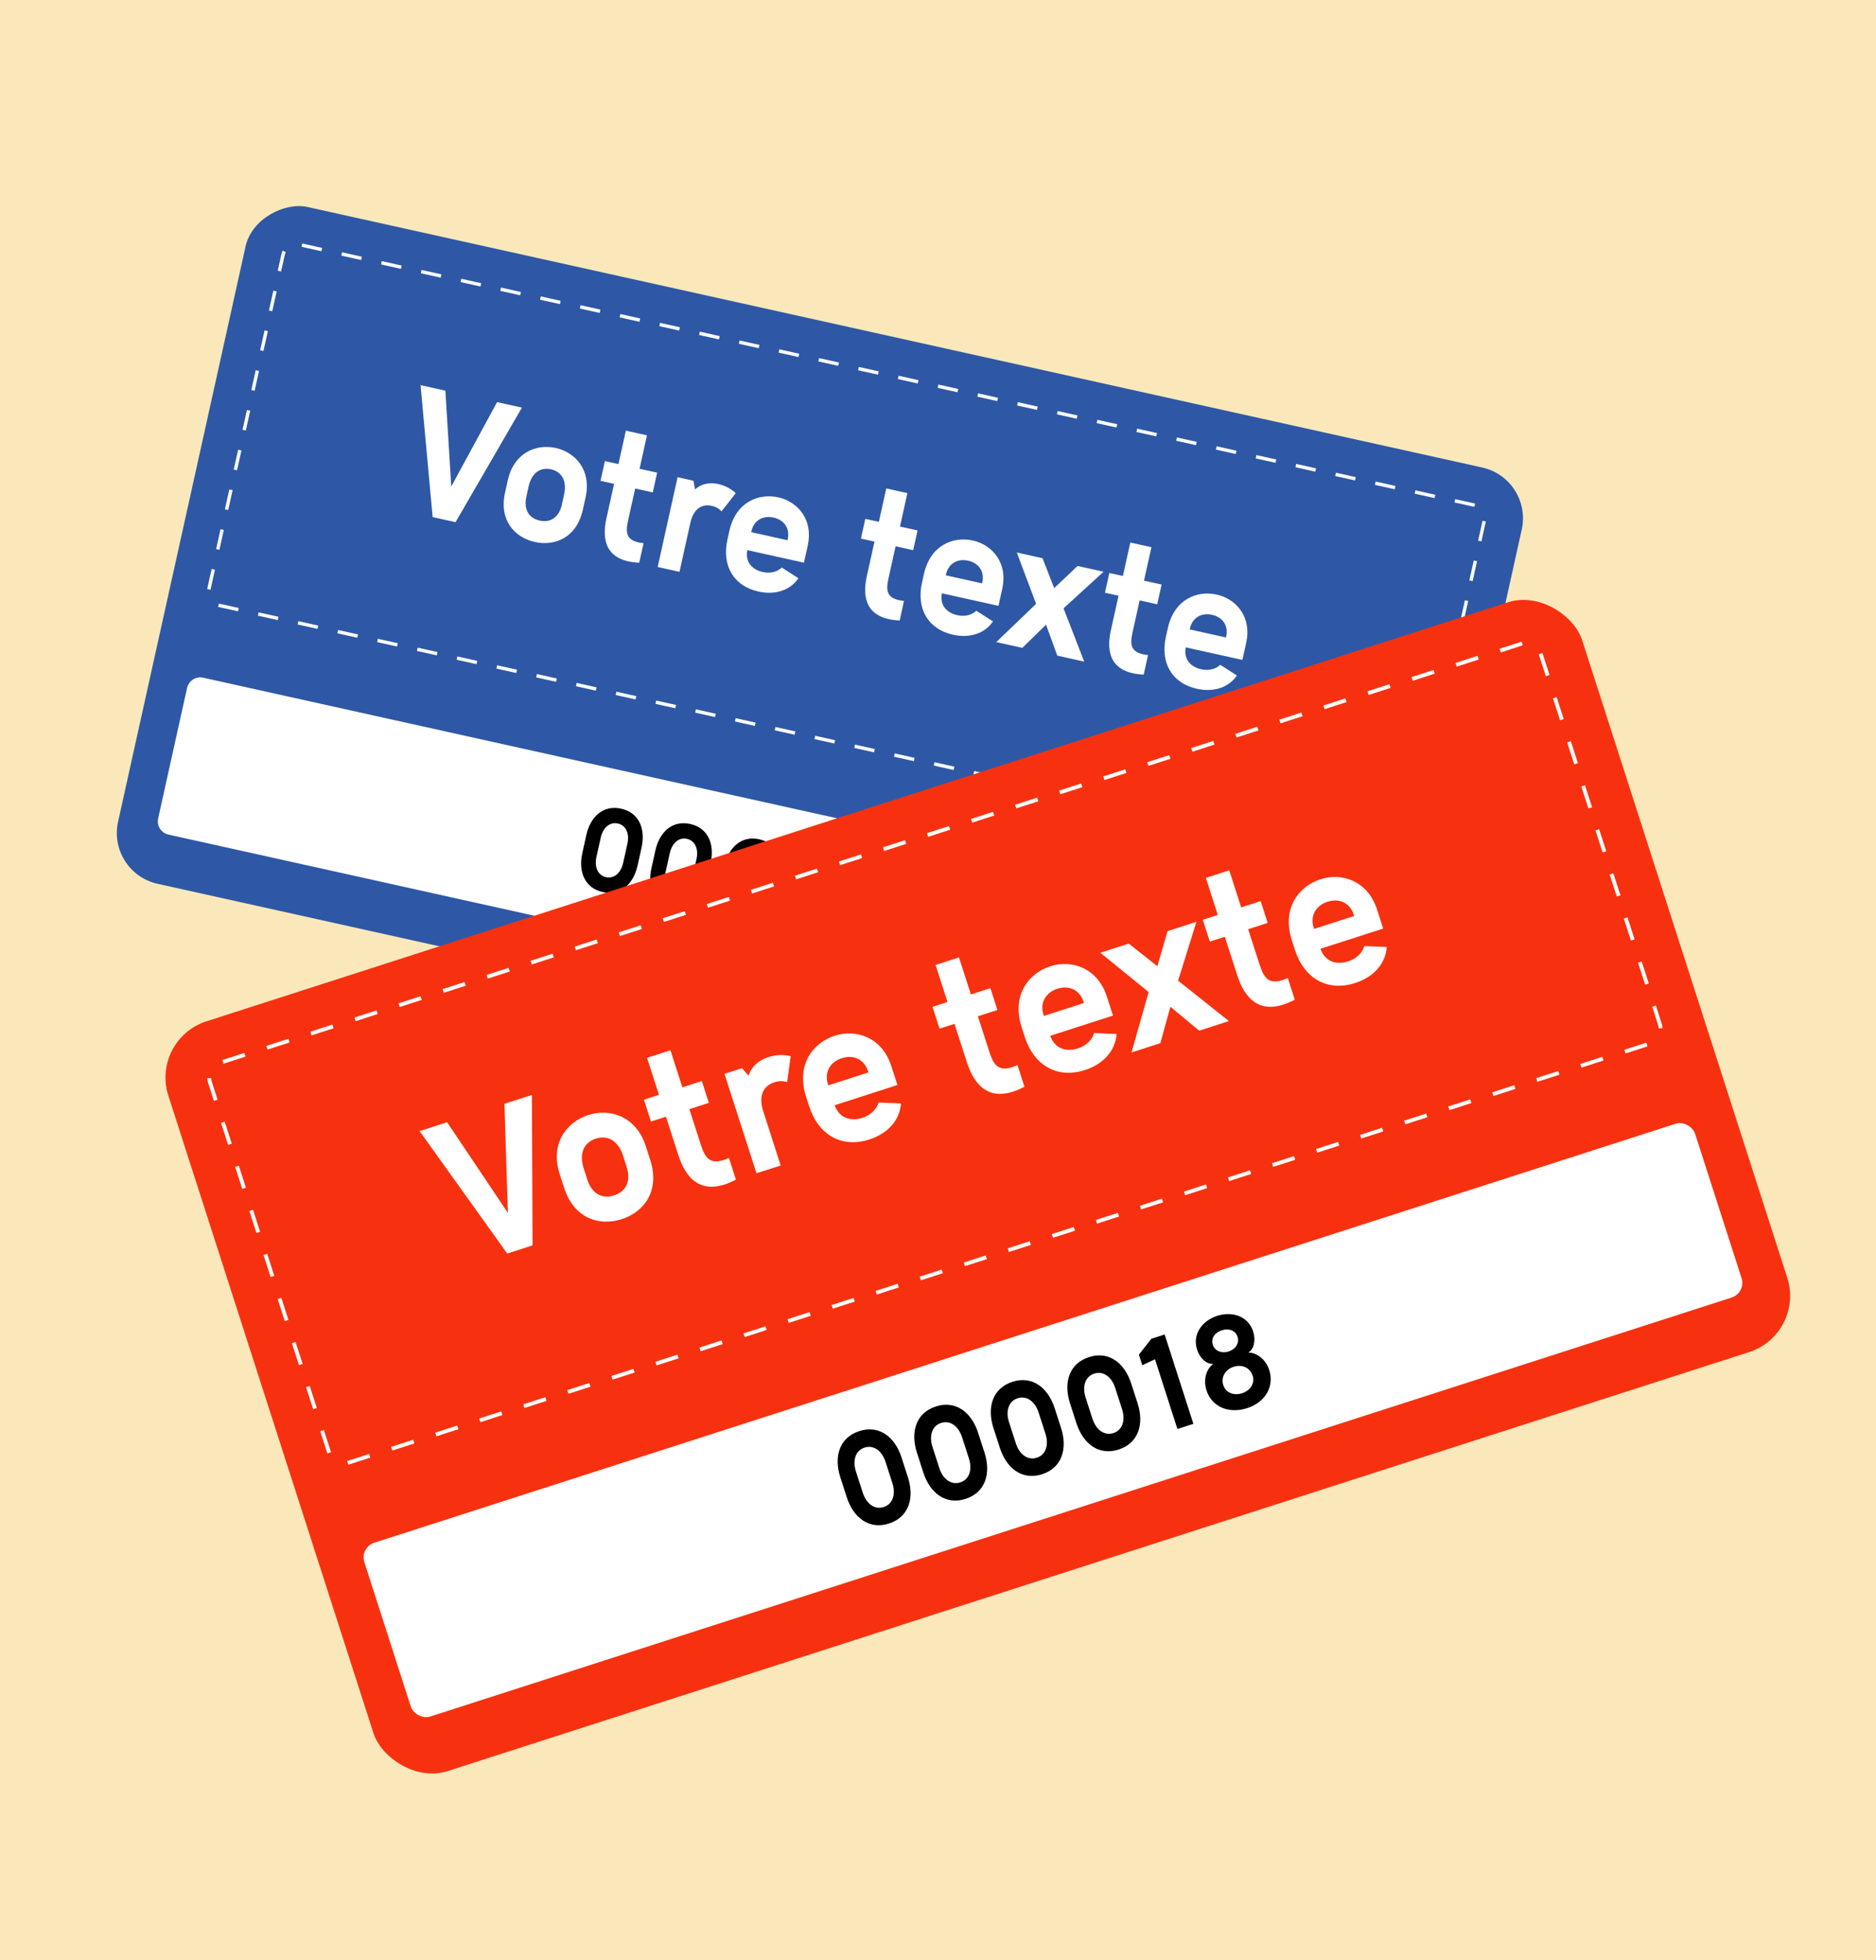
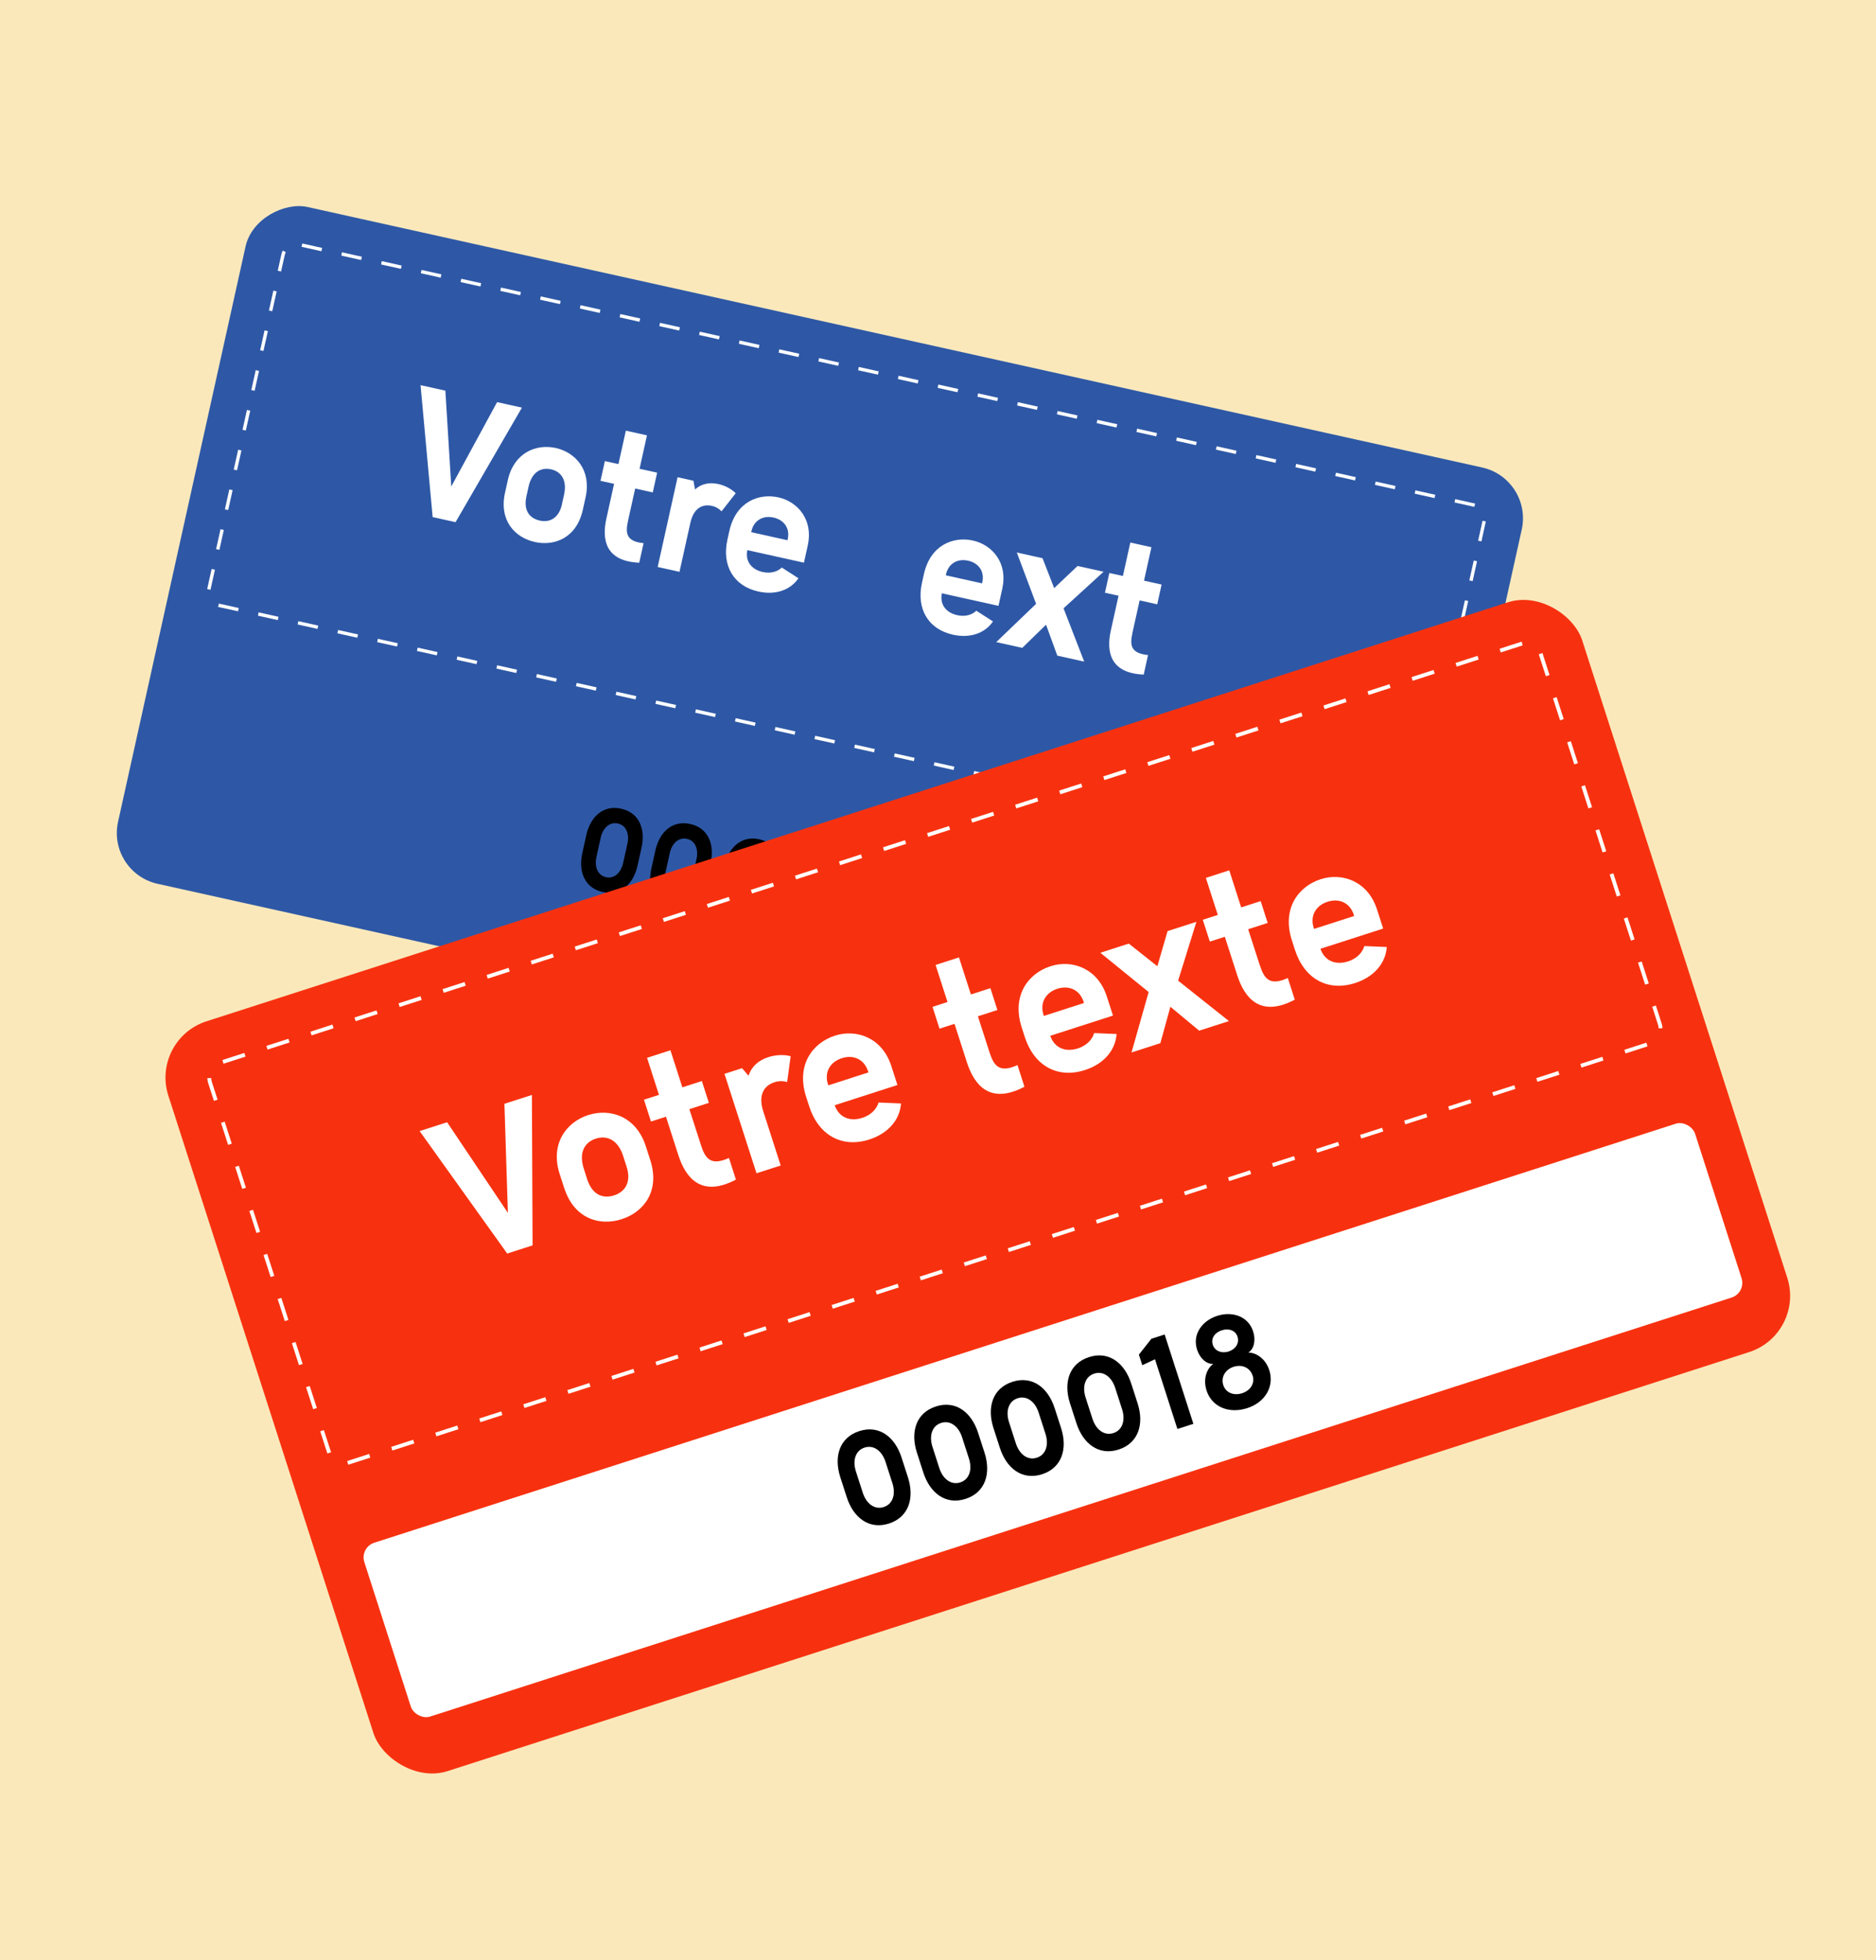
<svg xmlns="http://www.w3.org/2000/svg" id="a" viewBox="0 0 420.34 439.05">
  <defs>
    <style>      .cls-1, .cls-2, .cls-3, .cls-4, .cls-5 {        stroke-width: 0px;      }      .cls-2 {        fill: #fff;      }      .cls-3 {        fill: #2e58a6;      }      .cls-4 {        fill: #fae8bb;      }      .cls-5 {        fill: #f7310f;      }    </style>
  </defs>
  <rect class="cls-4" x="-10.31" y="-13.11" width="440.96" height="479.7" />
  <g>
    <rect class="cls-3" x="106.07" y="4.89" width="155.27" height="292.89" rx="11.65" ry="11.65" transform="translate(-3.8 297.93) rotate(-77.5)" />
    <path class="cls-2" d="M47.17,132.09v-.03s.99-4.45.99-4.45l-.74-.16-.99,4.45v.04s.73.16.73.16ZM53.49,136.18l-4.29-.95-.14-.04-.2.73.18.05,4.29.95.16-.74h0ZM62.4,138.15l-4.45-.99-.16.74,4.45.99.16-.74ZM71.3,140.12l-4.45-.99-.16.74,4.45.99.16-.74ZM80.21,142.1l-4.45-.99-.16.74,4.45.99.16-.74ZM89.12,144.07l-4.45-.99-.16.74,4.45.99.16-.74ZM98.03,146.05l-4.45-.99-.16.74,4.45.99.16-.74ZM106.93,148.02l-4.45-.99-.16.74,4.45.99.16-.74ZM115.84,150l-4.45-.99-.16.74,4.45.99.16-.74ZM124.75,151.97l-4.45-.99-.16.74,4.45.99.16-.74ZM133.66,153.95l-4.45-.99-.16.74,4.45.99.16-.74ZM142.56,155.92l-4.45-.99-.16.74,4.45.99.16-.74ZM151.47,157.9l-4.45-.99-.16.74,4.45.99.16-.74ZM160.38,159.87l-4.45-.99-.16.74,4.45.99.16-.74ZM169.29,161.85l-4.45-.99-.16.74,4.45.99.16-.74ZM178.2,163.82l-4.45-.99-.16.74,4.45.99.16-.74ZM187.1,165.79l-4.45-.99-.16.74,4.45.99.16-.74ZM196.01,167.77l-4.45-.99-.16.74,4.45.99.16-.74ZM204.92,169.74l-4.45-.99-.16.74,4.45.99.16-.74ZM213.83,171.72l-4.45-.99-.16.74,4.45.99.16-.74ZM222.73,173.69l-4.45-.99-.16.74,4.45.99.16-.74ZM231.64,175.67l-4.45-.99-.16.74,4.45.99.16-.74ZM240.55,177.64l-4.45-.99-.16.74,4.45.99.16-.74ZM249.46,179.62l-4.45-.99-.16.74,4.45.99.16-.74ZM258.36,181.59l-4.45-.99-.16.74,4.45.99.16-.74ZM267.27,183.57l-4.45-.99-.16.74,4.45.99.16-.74ZM276.18,185.54l-4.45-.99-.16.74,4.45.99.16-.74ZM285.09,187.52l-4.45-.99-.16.74,4.45.99.16-.74ZM294,189.49l-4.45-.99-.16.74,4.45.99.16-.74ZM302.9,191.46l-4.45-.99-.16.74,4.45.99.16-.74ZM311.81,193.44l-4.45-.99-.16.74,4.45.99.16-.74ZM316.38,187.9l-.81,3.66c-.05.24-.14.46-.25.67l.67.36c.14-.27.25-.55.32-.86l.81-3.66-.74-.16h0ZM318.36,178.99l-.99,4.45.74.16.99-4.45-.74-.16ZM320.33,170.08l-.99,4.45.74.16.99-4.45-.74-.16ZM322.31,161.18l-.99,4.45.74.16.99-4.45-.74-.16ZM324.28,152.27l-.99,4.45.74.16.99-4.45-.74-.16ZM326.26,143.36l-.99,4.45.74.16.99-4.45-.74-.16ZM328.23,134.45l-.99,4.45.74.16.99-4.45-.74-.16ZM330.21,125.55l-.99,4.45.74.16.99-4.45-.74-.16ZM332.18,116.64v.02s-.99,4.44-.99,4.44l.74.16.98-4.44v-.02s-.74-.16-.74-.16h0ZM325.89,112.54l4.27.95.16.04.21-.73c-.07-.02-.13-.04-.2-.05l-4.27-.95-.16.74h0ZM316.98,110.57l4.45.99.16-.74-4.45-.99-.16.74ZM308.07,108.6l4.45.99.16-.74-4.45-.99-.16.74ZM299.17,106.62l4.45.99.16-.74-4.45-.99-.16.74ZM290.26,104.65l4.45.99.16-.74-4.45-.99-.16.74ZM281.35,102.67l4.45.99.16-.74-4.45-.99-.16.74ZM272.44,100.7l4.45.99.16-.74-4.45-.99-.16.74ZM263.53,98.72l4.45.99.16-.74-4.45-.99-.16.74ZM254.63,96.75l4.45.99.16-.74-4.45-.99-.16.74ZM245.72,94.77l4.45.99.16-.74-4.45-.99-.16.74ZM236.81,92.8l4.45.99.16-.74-4.45-.99-.16.74ZM227.9,90.82l4.45.99.16-.74-4.45-.99-.16.74ZM219,88.85l4.45.99.16-.74-4.45-.99-.16.74ZM210.09,86.87l4.45.99.16-.74-4.45-.99-.16.74ZM201.18,84.9l4.45.99.16-.74-4.45-.99-.16.74ZM192.27,82.93l4.45.99.16-.74-4.45-.99-.16.74ZM183.37,80.95l4.45.99.16-.74-4.45-.99-.16.74ZM174.46,78.98l4.45.99.16-.74-4.45-.99-.16.74ZM165.55,77l4.45.99.16-.74-4.45-.99-.16.74ZM156.64,75.03l4.45.99.16-.74-4.45-.99-.16.74ZM147.73,73.05l4.45.99.16-.74-4.45-.99-.16.74ZM138.83,71.08l4.45.99.16-.74-4.45-.99-.16.74ZM129.92,69.1l4.45.99.16-.74-4.45-.99-.16.74ZM121.01,67.13l4.45.99.16-.74-4.45-.99-.16.74ZM112.1,65.15l4.45.99.16-.74-4.45-.99-.16.74ZM103.2,63.18l4.45.99.16-.74-4.45-.99-.16.74ZM94.29,61.2l4.45.99.16-.74-4.45-.99-.16.74ZM85.38,59.23l4.45.99.16-.74-4.45-.99-.16.74ZM76.47,57.25l4.45.99.16-.74-4.45-.99-.16.74ZM67.57,55.28l4.45.99.16-.74-4.45-.99-.16.74ZM62.98,60.8l.81-3.64c.05-.24.14-.47.25-.68l-.67-.36c-.15.27-.26.56-.33.88l-.81,3.64.74.16h0ZM61,69.71l.99-4.45-.74-.16-.99,4.45.74.16ZM59.03,78.61l.99-4.45-.74-.16-.99,4.45.74.16ZM57.05,87.52l.99-4.45-.74-.16-.99,4.45.74.16ZM55.08,96.43l.99-4.45-.74-.16-.99,4.45.74.16ZM53.11,105.34l.99-4.45-.74-.16-.99,4.45.74.16ZM51.13,114.24l.99-4.45-.74-.16-.99,4.45.74.16ZM49.16,123.15l.99-4.45-.74-.16-.99,4.45.74.16Z" />
-     <path class="cls-2" d="M158.27,60.7h29.93c1.67,0,3.03,1.36,3.03,3.03v269.6c0,1.67-1.36,3.03-3.03,3.03h-29.93c-1.67,0-3.03-1.36-3.03-3.03V63.73c0-1.67,1.36-3.03,3.03-3.03Z" transform="translate(-58.08 324.7) rotate(-77.5)" />
    <g>
      <path class="cls-2" d="M96.94,115.82l-2.71-29.55,5.56,1.23,1.32,21.47,10.27-18.9,5.56,1.23-14.87,25.66-5.13-1.14Z" />
      <path class="cls-2" d="M113.17,110.32l.62-2.8c1.35-6.07,6.28-8.16,10.73-7.18,4.42.98,8.04,4.97,6.69,11.04l-.62,2.8c-1.4,6.31-6.33,8.19-10.74,7.22-4.46-.99-8.08-4.77-6.69-11.08ZM125.91,112.94l.48-2.17c.69-3.11-.56-5.13-2.92-5.65-2.4-.53-4.35.77-5.04,3.89l-.48,2.17c-.66,2.96.53,4.87,2.98,5.42,2.4.53,4.33-.69,4.99-3.65Z" />
      <path class="cls-2" d="M140.7,116.75c-.61,2.76-.34,4.52,3.5,4.91l-.97,4.38c-7.7-.34-8.38-5.29-7.36-9.9l1.72-7.77-3.04-.67.98-4.42,3.04.67,1.66-7.49,4.73,1.05-1.66,7.49,3.94.87-.98,4.42-3.94-.87-1.63,7.33Z" />
      <path class="cls-2" d="M164.84,110.48l-3.17,4.05c-.57-.58-1.22-1.02-2.21-1.23-2.13-.47-4.06.59-4.77,3.78l-2.44,11-4.89-1.08,4.46-20.11,3.55.79.36,1.94c1.44-1.29,3.26-1.63,5.19-1.21,1.5.33,2.91,1.06,3.93,2.07Z" />
      <path class="cls-2" d="M180.13,126.03l-12.69-2.81c-.52,2.74,1.18,4.4,3.46,4.9,1.97.44,3.48-.22,4.27-1l3.73,2.4c-1.84,2.7-5.19,3.81-8.97,2.97-5.52-1.22-8.24-5.76-6.94-11.63l.43-1.93c1.44-6.5,6.56-8.51,10.98-7.53,4.38.97,7.86,5.05,6.59,10.77l-.86,3.86ZM176.45,121l.05-.24c.53-2.4-.78-4.31-3.19-4.84s-4.41.68-4.94,3.04l-.05.24,8.12,1.8Z" />
-       <path class="cls-2" d="M199.05,129.69c-.61,2.76-.34,4.52,3.5,4.91l-.97,4.38c-7.7-.34-8.38-5.29-7.36-9.9l1.72-7.77-3.04-.67.98-4.42,3.04.67,1.66-7.49,4.73,1.05-1.66,7.49,3.94.87-.98,4.42-3.94-.87-1.63,7.33Z" />
      <path class="cls-2" d="M223.73,135.7l-12.7-2.81c-.52,2.74,1.18,4.4,3.46,4.9,1.97.44,3.48-.22,4.27-1l3.73,2.4c-1.84,2.7-5.19,3.81-8.97,2.97-5.52-1.22-8.24-5.76-6.94-11.63l.43-1.93c1.44-6.5,6.56-8.51,10.98-7.53,4.38.97,7.86,5.05,6.59,10.77l-.86,3.86ZM220.05,130.66l.05-.24c.53-2.4-.78-4.31-3.19-4.84s-4.41.68-4.94,3.04l-.05.24,8.12,1.8Z" />
      <path class="cls-2" d="M242.93,148.19l-6.03-1.34-2.52-6.93-5.33,5.19-5.83-1.29,8.93-8.57-4.32-11.5,5.76,1.28,2.61,6.7,5.24-4.96,5.83,1.29-8.97,8.19,4.63,11.95Z" />
      <path class="cls-2" d="M253.73,141.81c-.61,2.76-.34,4.52,3.5,4.91l-.97,4.38c-7.7-.34-8.38-5.29-7.36-9.9l1.72-7.77-3.04-.67.98-4.42,3.04.67,1.66-7.49,4.73,1.05-1.66,7.49,3.94.87-.98,4.42-3.94-.87-1.63,7.33Z" />
-       <path class="cls-2" d="M278.38,147.81l-12.7-2.81c-.52,2.74,1.18,4.4,3.46,4.9,1.97.44,3.48-.22,4.27-1l3.73,2.4c-1.84,2.7-5.19,3.81-8.97,2.97-5.52-1.22-8.24-5.76-6.94-11.63l.43-1.93c1.44-6.5,6.56-8.51,10.98-7.53,4.38.97,7.86,5.05,6.59,10.77l-.86,3.86ZM274.7,142.78l.05-.24c.53-2.4-.78-4.31-3.19-4.84s-4.41.68-4.94,3.04l-.05.24,8.12,1.8Z" />
    </g>
    <g>
      <path class="cls-1" d="M130.47,191.1l.89-4.02c.92-4.15,3.79-6.85,7.82-5.95,4.03.89,5.49,4.55,4.57,8.7l-.89,4.02c-.92,4.15-3.79,6.85-7.82,5.95-4.02-.89-5.49-4.55-4.57-8.7ZM139.63,193.26l.95-4.28c.49-2.22-.28-4.12-2.14-4.53s-3.36.99-3.85,3.21l-.95,4.28c-.49,2.22.28,4.12,2.14,4.53,1.86.41,3.36-.99,3.85-3.21Z" />
      <path class="cls-1" d="M145.95,194.53l.89-4.02c.92-4.15,3.79-6.85,7.82-5.95,4.03.89,5.49,4.55,4.57,8.7l-.89,4.02c-.92,4.15-3.79,6.85-7.82,5.95-4.02-.89-5.49-4.55-4.57-8.7ZM155.11,196.7l.95-4.28c.49-2.22-.28-4.12-2.14-4.53s-3.36.99-3.85,3.21l-.95,4.28c-.49,2.22.28,4.12,2.14,4.53,1.86.41,3.36-.99,3.85-3.21Z" />
      <path class="cls-1" d="M161.44,197.96l.89-4.02c.92-4.15,3.79-6.85,7.82-5.95s5.49,4.55,4.57,8.7l-.89,4.02c-.92,4.15-3.79,6.85-7.82,5.95-4.03-.89-5.49-4.55-4.57-8.7ZM170.59,200.13l.95-4.28c.49-2.22-.28-4.12-2.13-4.53-1.86-.41-3.36.99-3.85,3.21l-.95,4.28c-.49,2.22.28,4.12,2.13,4.53,1.86.41,3.36-.99,3.85-3.21Z" />
      <path class="cls-1" d="M176.92,201.4l.89-4.02c.92-4.15,3.79-6.85,7.82-5.95,4.02.89,5.49,4.55,4.57,8.7l-.89,4.02c-.92,4.15-3.79,6.85-7.82,5.96-4.03-.89-5.49-4.55-4.57-8.7ZM186.08,203.56l.95-4.28c.49-2.22-.28-4.12-2.14-4.53-1.86-.41-3.36.99-3.85,3.21l-.95,4.28c-.49,2.22.28,4.12,2.14,4.53,1.86.41,3.36-.99,3.85-3.21Z" />
      <path class="cls-1" d="M193.53,212.44l3.12-14.09-2.76-.26.47-2.14,3.71-1.45,2.68.59-4,18.06-3.22-.71Z" />
      <path class="cls-1" d="M202.33,208.79c.55-2.48,2.4-3.74,3.8-3.84-1.18-.56-1.75-2.26-1.35-4.04.7-3.17,3.82-4.41,6.79-3.75,2.99.66,5.27,3.09,4.57,6.26-.39,1.78-1.63,3.08-2.93,3.09,1.23.68,2.37,2.61,1.82,5.09-.73,3.28-3.92,5.09-7.6,4.24-3.63-.83-5.84-3.7-5.09-7.06ZM212.95,202.75c.27-1.24-.56-2.34-2.03-2.67-1.47-.33-2.69.3-2.97,1.56-.27,1.24.58,2.4,2.02,2.72s2.7-.35,2.98-1.61ZM211.64,210.85c.35-1.6-.63-3.01-2.36-3.39-1.7-.38-3.23.5-3.57,2.08-.34,1.52.66,2.88,2.39,3.26,1.7.38,3.21-.43,3.55-1.95Z" />
    </g>
  </g>
  <g>
    <rect class="cls-5" x="52.7" y="177.57" width="332.8" height="176.42" rx="13.23" ry="13.23" transform="translate(-70.9 79.92) rotate(-17.84)" />
    <path class="cls-2" d="M74.17,325.28v-.03s-1.6-4.93-1.6-4.93l-.82.26,1.59,4.93v.04s.83-.27.83-.27ZM82.71,325.66l-4.75,1.53-.16.05.22.83.2-.06,4.75-1.53-.26-.82h0ZM92.58,322.48l-4.93,1.59.26.82,4.93-1.59-.26-.82ZM102.45,319.3l-4.93,1.59.26.82,4.93-1.59-.26-.82ZM112.31,316.13l-4.93,1.59.26.82,4.93-1.59-.26-.82ZM122.18,312.95l-4.93,1.59.26.82,4.93-1.59-.26-.82ZM132.05,309.77l-4.93,1.59.26.82,4.93-1.59-.26-.82ZM141.92,306.6l-4.93,1.59.26.82,4.93-1.59-.26-.82ZM151.79,303.42l-4.93,1.59.26.82,4.93-1.59-.26-.82ZM161.66,300.24l-4.93,1.59.26.82,4.93-1.59-.26-.82ZM171.52,297.07l-4.93,1.59.26.82,4.93-1.59-.26-.82ZM181.39,293.89l-4.93,1.59.26.82,4.93-1.59-.26-.82ZM191.26,290.71l-4.93,1.59.26.82,4.93-1.59-.26-.82ZM201.13,287.54l-4.93,1.59.26.82,4.93-1.59-.26-.82ZM211,284.36l-4.93,1.59.26.82,4.93-1.59-.26-.82ZM220.87,281.19l-4.93,1.59.26.82,4.93-1.59-.26-.82ZM230.73,278.01l-4.93,1.59.26.82,4.93-1.59-.26-.82ZM240.6,274.83l-4.93,1.59.26.82,4.93-1.59-.26-.82ZM250.47,271.66l-4.93,1.59.26.82,4.93-1.59-.26-.82ZM260.34,268.48l-4.93,1.59.26.82,4.93-1.59-.26-.82ZM270.21,265.3l-4.93,1.59.26.82,4.93-1.59-.26-.82ZM280.08,262.13l-4.93,1.59.26.82,4.93-1.59-.26-.82ZM289.94,258.95l-4.93,1.59.26.82,4.93-1.59-.26-.82ZM299.81,255.77l-4.93,1.59.26.82,4.93-1.59-.26-.82ZM309.68,252.6l-4.93,1.59.26.82,4.93-1.59-.26-.82ZM319.55,249.42l-4.93,1.59.26.82,4.93-1.59-.26-.82ZM329.42,246.24l-4.93,1.59.26.82,4.93-1.59-.26-.82ZM339.29,243.07l-4.93,1.59.26.82,4.93-1.59-.26-.82ZM349.15,239.89l-4.93,1.59.26.82,4.93-1.59-.26-.82ZM359.02,236.71l-4.93,1.59.26.82,4.93-1.59-.26-.82ZM368.89,233.54l-4.93,1.59.26.82,4.93-1.59-.26-.82ZM370.2,225.48l1.3,4.05c.09.27.13.53.14.8l.86-.04c-.01-.34-.07-.68-.18-1.02l-1.3-4.05-.82.26h0ZM367.02,215.61l1.59,4.93.82-.26-1.59-4.93-.82.26ZM363.84,205.74l1.59,4.93.82-.26-1.59-4.93-.82.26ZM360.67,195.87l1.59,4.93.82-.26-1.59-4.93-.82.26ZM357.49,186l1.59,4.93.82-.26-1.59-4.93-.82.26ZM354.31,176.14l1.59,4.93.82-.26-1.59-4.93-.82.26ZM351.14,166.27l1.59,4.93.82-.26-1.59-4.93-.82.26ZM347.96,156.4l1.59,4.93.82-.26-1.59-4.93-.82.26ZM344.78,146.53v.02s1.59,4.91,1.59,4.91l.82-.26-1.58-4.91v-.02s-.83.27-.83.27h0ZM336.26,146.13l4.73-1.52.18-.05-.21-.84c-.08.02-.15.04-.23.07l-4.73,1.52.26.82h0ZM326.39,149.31l4.93-1.59-.26-.82-4.93,1.59.26.82ZM316.53,152.48l4.93-1.59-.26-.82-4.93,1.59.26.82ZM306.66,155.66l4.93-1.59-.26-.82-4.93,1.59.26.82ZM296.79,158.84l4.93-1.59-.26-.82-4.93,1.59.26.82ZM286.92,162.01l4.93-1.59-.26-.82-4.93,1.59.26.82ZM277.05,165.19l4.93-1.59-.26-.82-4.93,1.59.26.82ZM267.18,168.37l4.93-1.59-.26-.82-4.93,1.59.26.82ZM257.32,171.54l4.93-1.59-.26-.82-4.93,1.59.26.82ZM247.45,174.72l4.93-1.59-.26-.82-4.93,1.59.26.82ZM237.58,177.9l4.93-1.59-.26-.82-4.93,1.59.26.82ZM227.71,181.07l4.93-1.59-.26-.82-4.93,1.59.26.82ZM217.84,184.25l4.93-1.59-.26-.82-4.93,1.59.26.82ZM207.97,187.43l4.93-1.59-.26-.82-4.93,1.59.26.82ZM198.11,190.6l4.93-1.59-.26-.82-4.93,1.59.26.82ZM188.24,193.78l4.93-1.59-.26-.82-4.93,1.59.26.82ZM178.37,196.96l4.93-1.59-.26-.82-4.93,1.59.26.82ZM168.5,200.13l4.93-1.59-.26-.82-4.93,1.59.26.82ZM158.63,203.31l4.93-1.59-.26-.82-4.93,1.59.26.82ZM148.76,206.49l4.93-1.59-.26-.82-4.93,1.59.26.82ZM138.9,209.66l4.93-1.59-.26-.82-4.93,1.59.26.82ZM129.03,212.84l4.93-1.59-.26-.82-4.93,1.59.26.82ZM119.16,216.02l4.93-1.59-.26-.82-4.93,1.59.26.82ZM109.29,219.19l4.93-1.59-.26-.82-4.93,1.59.26.82ZM99.42,222.37l4.93-1.59-.26-.82-4.93,1.59.26.82ZM89.55,225.55l4.93-1.59-.26-.82-4.93,1.59.26.82ZM79.69,228.72l4.93-1.59-.26-.82-4.93,1.59.26.82ZM69.82,231.9l4.93-1.59-.26-.82-4.93,1.59.26.82ZM59.95,235.08l4.93-1.59-.26-.82-4.93,1.59.26.82ZM50.08,238.25l4.93-1.59-.26-.82-4.93,1.59.26.82ZM48.75,246.3l-1.3-4.03c-.09-.27-.13-.54-.14-.81l-.86.03c.01.35.07.7.18,1.05l1.3,4.03.82-.26h0ZM51.93,256.16l-1.59-4.93-.82.26,1.59,4.93.82-.26ZM55.1,266.03l-1.59-4.93-.82.26,1.59,4.93.82-.26ZM58.28,275.9l-1.59-4.93-.82.26,1.59,4.93.82-.26ZM61.46,285.77l-1.59-4.93-.82.26,1.59,4.93.82-.26ZM64.63,295.64l-1.59-4.93-.82.26,1.59,4.93.82-.26ZM67.81,305.51l-1.59-4.93-.82.26,1.59,4.93.82-.26ZM70.99,315.37l-1.59-4.93-.82.26,1.59,4.93.82-.26Z" />
    <rect class="cls-2" x="79.32" y="297.62" width="313.23" height="40.9" rx="3.45" ry="3.45" transform="translate(-86.11 87.59) rotate(-17.84)" />
    <g>
      <path class="cls-2" d="M113.64,280.76l-19.62-27.42,6.16-1.98,13.62,20.3-.78-24.43,6.16-1.98.15,33.69-5.68,1.83Z" />
      <path class="cls-2" d="M126.4,266.05l-1-3.1c-2.17-6.73,1.47-11.61,6.4-13.2,4.89-1.57,10.73.26,12.9,6.98l1,3.1c2.25,6.99-1.5,11.67-6.39,13.24-4.94,1.59-10.66-.04-12.91-7.03ZM140.39,261.3l-.77-2.4c-1.11-3.45-3.49-4.71-6.11-3.87-2.66.86-3.82,3.26-2.71,6.71l.77,2.4c1.05,3.27,3.32,4.47,6.03,3.6,2.66-.86,3.85-3.17,2.79-6.44Z" />
      <path class="cls-2" d="M157.08,256.55c.98,3.06,2.26,4.62,6.25,2.81l1.56,4.85c-7.75,4.09-11.26-.38-12.9-5.49l-2.77-8.6-3.36,1.08-1.57-4.89,3.36-1.08-2.67-8.3,5.24-1.69,2.67,8.3,4.37-1.41,1.57,4.89-4.37,1.41,2.62,8.12Z" />
      <path class="cls-2" d="M177.16,236.55l-.79,5.8c-.9-.24-1.78-.29-2.87.06-2.36.76-3.64,2.91-2.5,6.45l3.92,12.19-5.42,1.74-7.17-22.27,3.93-1.27,1.46,1.7c.67-2.1,2.26-3.47,4.4-4.16,1.66-.53,3.46-.63,5.04-.22Z" />
      <path class="cls-2" d="M201.08,243.02l-14.06,4.53c1.06,2.99,3.68,3.64,6.21,2.82,2.18-.7,3.29-2.22,3.62-3.43l5.03.21c-.26,3.7-2.9,6.72-7.09,8.07-6.12,1.97-11.38-.92-13.48-7.42l-.69-2.14c-2.32-7.21,1.55-12.11,6.44-13.69,4.85-1.56,10.6.44,12.64,6.78l1.38,4.28ZM194.58,240.2l-.08-.26c-.86-2.66-3.24-3.78-5.9-2.92s-3.94,3.2-3.09,5.82l.08.26,9-2.9Z" />
      <path class="cls-2" d="M221.73,235.75c.98,3.06,2.26,4.62,6.25,2.81l1.56,4.85c-7.75,4.09-11.26-.38-12.9-5.49l-2.77-8.6-3.36,1.08-1.57-4.89,3.36-1.08-2.67-8.3,5.24-1.69,2.67,8.3,4.37-1.41,1.57,4.89-4.37,1.41,2.62,8.12Z" />
      <path class="cls-2" d="M249.38,227.47l-14.06,4.53c1.06,2.99,3.68,3.64,6.21,2.82,2.18-.7,3.29-2.22,3.62-3.43l5.03.21c-.26,3.7-2.9,6.72-7.09,8.07-6.12,1.97-11.38-.92-13.48-7.42l-.69-2.14c-2.32-7.21,1.55-12.11,6.44-13.69,4.85-1.56,10.6.44,12.64,6.78l1.38,4.28ZM242.88,224.65l-.08-.26c-.86-2.66-3.24-3.78-5.9-2.92s-3.94,3.2-3.09,5.82l.08.26,9-2.9Z" />
      <path class="cls-2" d="M275.37,228.7l-6.68,2.15-6.45-5.35-2.25,8.15-6.46,2.08,3.84-13.53-10.83-8.8,6.38-2.05,6.4,5.07,2.29-7.87,6.46-2.08-4.1,13.18,11.4,9.06Z" />
      <path class="cls-2" d="M282.3,216.25c.98,3.06,2.26,4.62,6.25,2.81l1.56,4.85c-7.75,4.09-11.26-.38-12.9-5.49l-2.77-8.6-3.36,1.08-1.58-4.89,3.36-1.08-2.67-8.3,5.24-1.69,2.67,8.3,4.37-1.41,1.57,4.89-4.37,1.41,2.62,8.12Z" />
      <path class="cls-2" d="M309.92,207.98l-14.06,4.53c1.06,2.99,3.68,3.64,6.21,2.82,2.18-.7,3.29-2.22,3.62-3.43l5.03.21c-.26,3.7-2.9,6.72-7.09,8.07-6.12,1.97-11.38-.92-13.48-7.42l-.69-2.14c-2.32-7.21,1.55-12.11,6.44-13.69,4.85-1.56,10.6.44,12.64,6.78l1.38,4.28ZM303.42,205.16l-.08-.26c-.86-2.66-3.24-3.78-5.9-2.92s-3.94,3.2-3.09,5.82l.08.26,9-2.9Z" />
    </g>
    <g>
      <path class="cls-1" d="M189.72,335.33l-1.44-4.46c-1.48-4.6-.21-8.89,4.25-10.33,4.46-1.44,7.99,1.31,9.47,5.91l1.44,4.46c1.48,4.6.21,8.89-4.25,10.33-4.46,1.44-7.99-1.31-9.47-5.91ZM199.95,332.2l-1.53-4.75c-.79-2.46-2.64-3.88-4.7-3.22s-2.73,2.9-1.94,5.35l1.53,4.75c.79,2.46,2.64,3.88,4.7,3.22,2.06-.66,2.73-2.9,1.94-5.35Z" />
      <path class="cls-1" d="M206.88,329.81l-1.44-4.46c-1.48-4.6-.21-8.89,4.25-10.33,4.46-1.44,7.99,1.31,9.47,5.91l1.44,4.46c1.48,4.6.21,8.89-4.25,10.33-4.46,1.44-7.99-1.31-9.47-5.91ZM217.1,326.68l-1.53-4.75c-.79-2.46-2.64-3.88-4.7-3.22s-2.73,2.9-1.94,5.35l1.53,4.75c.79,2.46,2.64,3.88,4.7,3.22,2.06-.66,2.73-2.9,1.94-5.35Z" />
      <path class="cls-1" d="M224.03,324.29l-1.44-4.46c-1.48-4.6-.21-8.89,4.25-10.33s7.99,1.31,9.47,5.91l1.44,4.46c1.48,4.6.21,8.89-4.25,10.33-4.46,1.44-7.99-1.31-9.47-5.91ZM234.25,321.15l-1.53-4.75c-.79-2.46-2.64-3.88-4.7-3.22-2.06.66-2.73,2.9-1.94,5.35l1.53,4.75c.79,2.46,2.64,3.88,4.7,3.22,2.06-.66,2.73-2.9,1.94-5.35Z" />
      <path class="cls-1" d="M241.18,318.76l-1.44-4.46c-1.48-4.6-.21-8.89,4.25-10.33,4.46-1.44,7.99,1.31,9.47,5.91l1.44,4.46c1.48,4.6.21,8.89-4.25,10.33-4.46,1.44-7.99-1.31-9.47-5.91ZM251.41,315.63l-1.53-4.75c-.79-2.46-2.64-3.88-4.7-3.22-2.06.66-2.73,2.9-1.94,5.35l1.53,4.75c.79,2.46,2.64,3.88,4.7,3.22,2.06-.66,2.73-2.9,1.94-5.35Z" />
      <path class="cls-1" d="M263.81,320.06l-5.02-15.61-2.85,1.33-.76-2.37,2.8-3.55,2.97-.96,6.44,20.01-3.57,1.15Z" />
      <path class="cls-1" d="M270.34,311.43c-.88-2.74.2-5.05,1.52-5.95-1.47.13-3.01-1.21-3.64-3.18-1.13-3.52,1.22-6.51,4.5-7.57,3.32-1.07,6.94,0,8.07,3.52.63,1.97.17,3.95-1.1,4.71,1.6-.04,3.82,1.2,4.71,3.94,1.17,3.63-.92,7.24-5.02,8.52-4.04,1.27-7.85-.28-9.05-4ZM277.29,299.41c-.44-1.37-1.9-1.97-3.53-1.45-1.63.52-2.47,1.84-2.02,3.24.44,1.37,1.94,2.02,3.54,1.51s2.45-1.89,2-3.29ZM280.66,308.11c-.57-1.77-2.35-2.59-4.26-1.97-1.89.61-2.87,2.34-2.31,4.09.54,1.69,2.3,2.44,4.22,1.83,1.89-.61,2.9-2.26,2.36-3.95Z" />
    </g>
  </g>
</svg>